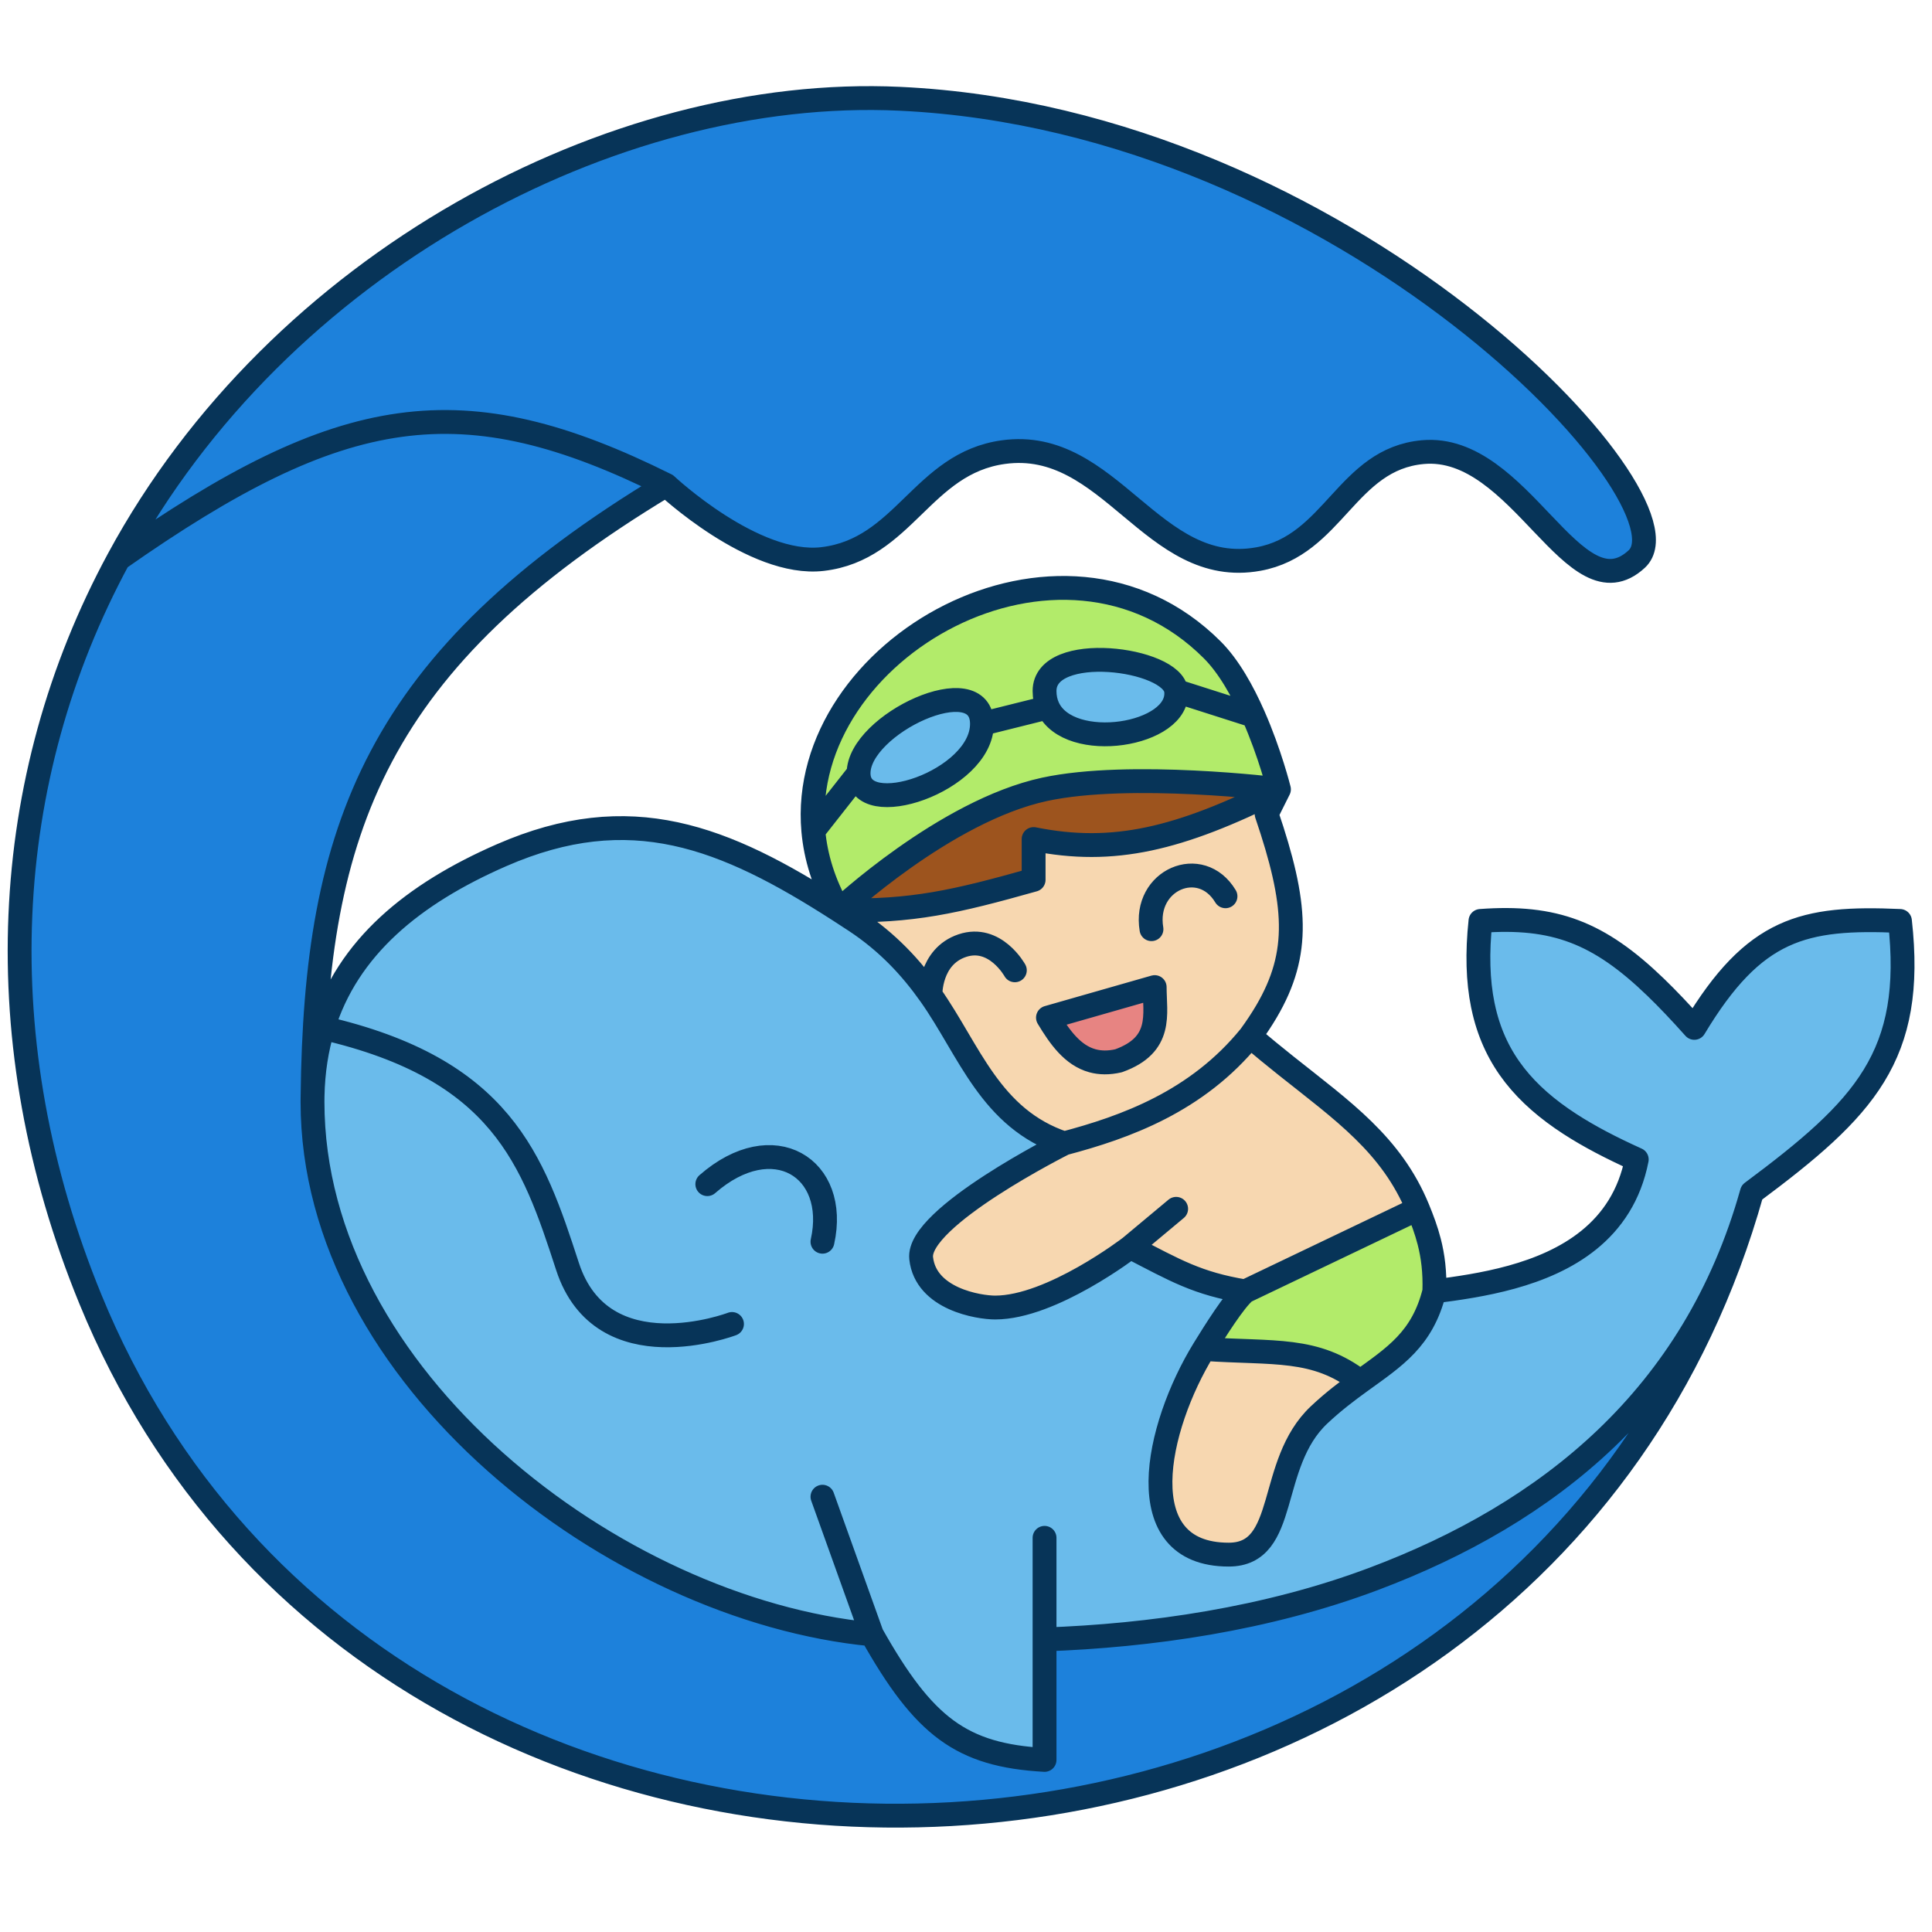
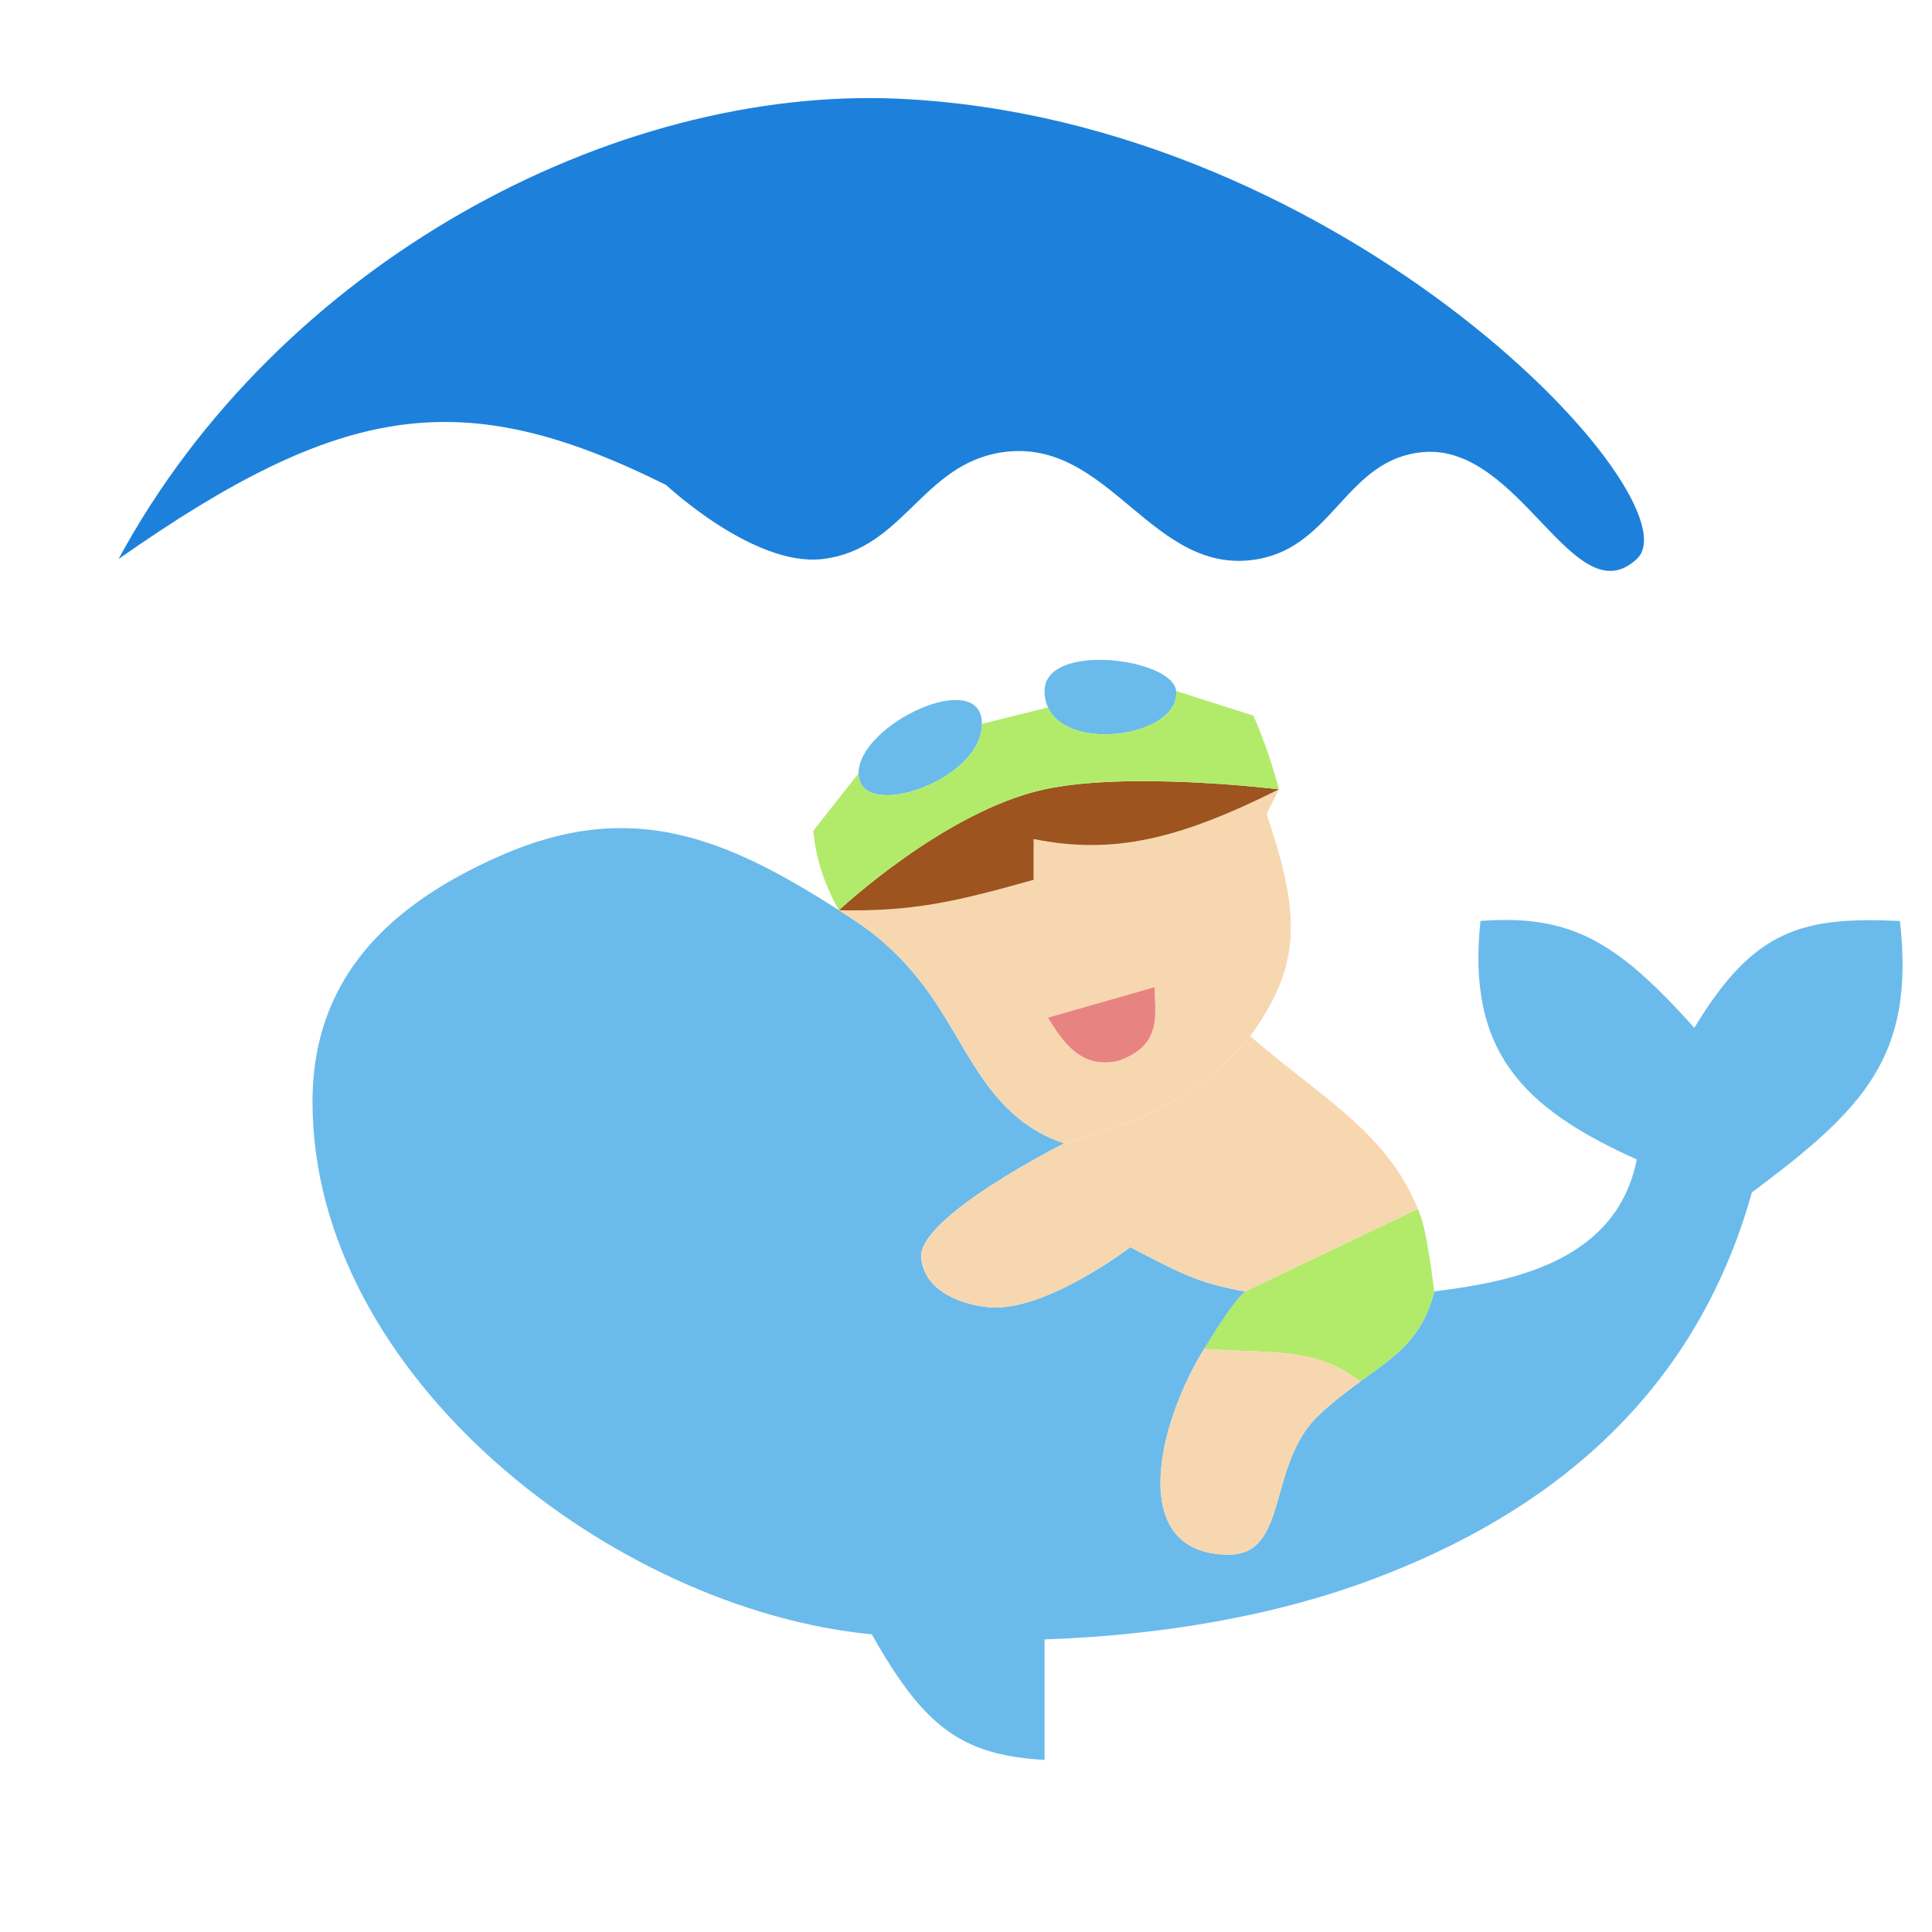
<svg xmlns="http://www.w3.org/2000/svg" width="197" height="197">
  <svg width="197" height="197" viewBox="0 0 197 197" fill="none">
-     <path d="M146.255 131.682C146.322 129.703 146.11 128.084 145.734 126.615C145.433 125.438 145.027 124.356 144.577 123.26L126.965 131.682C125.879 132.557 123.874 135.762 122.771 137.553C129.897 138.036 134.099 137.324 138.706 140.875C142.215 138.336 145.035 136.561 146.255 131.682Z" fill="#B2EB6A" />
+     <path d="M146.255 131.682C145.433 125.438 145.027 124.356 144.577 123.26L126.965 131.682C125.879 132.557 123.874 135.762 122.771 137.553C129.897 138.036 134.099 137.324 138.706 140.875C142.215 138.336 145.035 136.561 146.255 131.682Z" fill="#B2EB6A" />
    <path d="M178.636 121.583C190.152 113.009 195.273 107.67 193.732 93.906C183.902 93.471 178.881 94.627 172.765 104.809C171.36 103.234 170.055 101.853 168.808 100.651C163.015 95.067 158.476 93.346 150.959 93.906C150.61 97.181 150.695 99.999 151.193 102.464C151.239 102.689 151.288 102.912 151.341 103.132C152.535 108.135 155.513 111.647 160.077 114.609C162.056 115.893 164.334 117.074 166.894 118.228C166.173 121.915 164.356 124.547 162 126.45C157.437 130.135 150.849 131.089 146.255 131.682C145.035 136.561 142.215 138.336 138.706 140.875C137.389 141.828 135.976 142.889 134.513 144.263C129.153 149.295 131.486 158.52 125.287 158.52C115.009 158.52 117.847 145.548 122.771 137.553C123.874 135.762 125.879 132.557 126.965 131.682C122.059 130.867 119.861 129.55 115.249 127.166C115.249 127.166 107.242 133.325 101.477 133.325C99.799 133.325 94.383 132.462 93.928 128.293C93.474 124.123 108.514 116.586 108.514 116.586C100.965 114.07 98.848 107.088 94.873 101.455C92.904 98.665 90.508 96.077 87.219 93.906C86.655 93.534 86.096 93.169 85.541 92.813C73.828 85.279 64.256 81.48 51.155 87.197C42.141 91.13 35.434 96.601 32.934 104.809C32.286 106.935 31.921 109.244 31.871 111.758C31.869 111.957 31.867 112.157 31.865 112.357C31.865 140.39 62.585 164.128 88.896 166.648C94.209 176.081 98.038 178.972 106.509 179.453V167.168C117.28 166.792 129.177 165.091 140.056 161.001C157.753 154.349 172.765 142.55 178.636 121.583Z" fill="#6ABBEB" />
    <path d="M101.477 133.325C107.242 133.325 115.249 127.166 115.249 127.166C119.861 129.55 122.059 130.867 126.965 131.682L144.577 123.26C141.887 116.714 136.914 113.271 131.115 108.655C129.932 107.714 128.715 106.723 127.476 105.648C122.046 112.338 114.712 114.944 108.514 116.586C108.514 116.586 93.474 124.123 93.928 128.293C94.383 132.462 99.799 133.325 101.477 133.325Z" fill="#F7D7B0" />
    <path d="M125.287 158.52C131.486 158.52 129.153 149.295 134.513 144.263C135.976 142.889 137.389 141.828 138.706 140.875C134.099 137.324 129.897 138.036 122.771 137.553C117.847 145.548 115.009 158.52 125.287 158.52Z" fill="#F7D7B0" />
    <path fill-rule="evenodd" clip-rule="evenodd" d="M85.541 92.813C86.096 93.169 86.655 93.534 87.219 93.906C90.508 96.077 92.904 98.665 94.873 101.455C98.848 107.088 100.965 114.07 108.514 116.586C114.712 114.944 122.046 112.338 127.476 105.648C128.105 104.784 128.659 103.949 129.139 103.132C132.638 97.174 132.251 92.13 129.153 83.003L130.411 80.487C120.255 85.555 113.546 87.197 105.395 85.555V89.713C97.41 91.963 92.989 92.978 85.541 92.813ZM114.057 108.164C113.045 108.397 112.169 108.376 111.396 108.164C109.374 107.611 108.055 105.759 106.857 103.763L117.739 100.651C117.739 103.41 118.6 106.532 114.057 108.164Z" fill="#F7D7B0" />
    <path d="M85.541 92.813C92.989 92.978 97.41 91.963 105.395 89.713V85.555C113.546 87.197 120.255 85.555 130.411 80.487C130.411 80.487 115.239 78.601 106.509 80.487C96.344 82.684 85.541 92.813 85.541 92.813Z" fill="#9D541E" />
    <path d="M87.546 78.845C87.546 83.877 100.127 79.649 100.127 73.813C100.127 67.977 87.546 73.813 87.546 78.845Z" fill="#6ABBEB" />
    <path d="M119.928 70.458C119.6 67.103 106.509 65.426 106.509 70.458C106.509 71.09 106.633 71.648 106.857 72.135C109.007 76.811 120.373 75.015 119.928 70.458Z" fill="#6ABBEB" />
-     <path d="M123.61 66.265C108.193 50.848 81.278 66.229 82.931 84.716L87.546 78.845C87.546 73.813 100.127 67.977 100.127 73.813L106.857 72.135C106.633 71.648 106.509 71.09 106.509 70.458C106.509 65.426 119.6 67.103 119.928 70.458L127.807 72.974C126.72 70.507 125.311 67.965 123.61 66.265Z" fill="#B2EB6A" />
    <path d="M82.931 84.716C83.169 87.378 83.999 90.104 85.541 92.813C85.541 92.813 96.344 82.684 106.509 80.487C115.239 78.601 130.411 80.487 130.411 80.487C130.411 80.487 129.502 76.822 127.807 72.974L119.928 70.458C120.373 75.015 109.007 76.811 106.857 72.135L100.127 73.813C100.127 79.649 87.546 83.877 87.546 78.845L82.931 84.716Z" fill="#B2EB6A" />
-     <path d="M178.636 121.583C172.765 142.55 157.753 154.349 140.056 161.001C129.177 165.091 117.28 166.792 106.509 167.168V179.453C98.038 178.972 94.209 176.081 88.896 166.648C62.585 164.128 31.865 140.39 31.865 112.357C31.867 112.157 31.869 111.957 31.871 111.758C32.182 84.639 38.234 67.322 67.929 49.456C47.164 39.114 34.93 40.981 12.087 57.004C-0.047 79.434 -1.517 106.271 9.221 132.486C39.71 206.918 156.21 201.676 178.636 121.583Z" fill="#1D81DB" />
    <path d="M67.929 49.456C67.929 49.456 76.841 57.822 83.864 57.004C92.177 56.035 94.024 47.241 102.315 46.101C113.223 44.601 117.481 58.968 128.315 57.004C136.002 55.611 137.307 46.802 145.088 46.101C155.047 45.204 160.512 62.91 166.894 57.004C173.276 51.098 137.356 12.209 91.74 10.072C62.46 8.701 28.377 26.892 12.087 57.004C34.93 40.981 47.164 39.114 67.929 49.456Z" fill="#1D81DB" />
    <path d="M114.057 108.164C118.6 106.532 117.739 103.41 117.739 100.651L106.857 103.763C108.055 105.759 109.374 107.611 111.396 108.164C112.169 108.376 113.045 108.397 114.057 108.164Z" fill="#E78482" />
-     <path d="M178.636 121.583C190.152 113.009 195.273 107.67 193.732 93.906C183.902 93.471 178.881 94.627 172.765 104.809C171.36 103.234 170.055 101.853 168.808 100.651C163.015 95.067 158.476 93.346 150.959 93.906C150.61 97.181 150.695 99.999 151.193 102.464C151.239 102.689 151.288 102.912 151.341 103.132C152.535 108.135 155.513 111.647 160.077 114.609C162.056 115.893 164.334 117.074 166.894 118.228C166.173 121.915 164.356 124.547 162 126.45C157.437 130.135 150.849 131.089 146.255 131.682M178.636 121.583C172.765 142.55 157.753 154.349 140.056 161.001C129.177 165.091 117.28 166.792 106.509 167.168M178.636 121.583C156.21 201.676 39.71 206.918 9.221 132.486C-1.517 106.271 -0.047 79.434 12.087 57.004M67.929 49.456C67.929 49.456 76.841 57.822 83.864 57.004C92.177 56.035 94.024 47.241 102.315 46.101C113.223 44.601 117.481 58.968 128.315 57.004C136.002 55.611 137.307 46.802 145.088 46.101C155.047 45.204 160.512 62.91 166.894 57.004C173.276 51.098 137.356 12.209 91.74 10.072C62.46 8.701 28.377 26.892 12.087 57.004M67.929 49.456C47.164 39.114 34.93 40.981 12.087 57.004M67.929 49.456C38.234 67.322 32.182 84.639 31.871 111.758M32.934 104.809C35.434 96.601 42.141 91.13 51.155 87.197C64.256 81.48 73.828 85.279 85.541 92.813M32.934 104.809C51.155 109.003 54.32 118.228 57.865 129.131C61.41 140.034 74.639 135.002 74.639 135.002M32.934 104.809C32.286 106.935 31.921 109.244 31.871 111.758M72.123 120.744C78.832 114.874 85.541 119.067 83.864 126.615M83.864 152.615L88.896 166.648M88.896 166.648C94.209 176.081 98.038 178.972 106.509 179.453V167.168M88.896 166.648C62.585 164.128 31.865 140.39 31.865 112.357C31.867 112.157 31.869 111.957 31.871 111.758M106.509 156.808V167.168M119.928 123.26L115.249 127.166M115.249 127.166C115.249 127.166 107.242 133.325 101.477 133.325C99.799 133.325 94.383 132.462 93.928 128.293C93.474 124.123 108.514 116.586 108.514 116.586M115.249 127.166C119.861 129.55 122.059 130.867 126.965 131.682M108.514 116.586C100.965 114.07 98.848 107.088 94.873 101.455M108.514 116.586C114.712 114.944 122.046 112.338 127.476 105.648M146.255 131.682C145.035 136.561 142.215 138.336 138.706 140.875M146.255 131.682C146.322 129.703 146.11 128.084 145.734 126.615C145.433 125.438 145.027 124.356 144.577 123.26M126.965 131.682L144.577 123.26M126.965 131.682C125.879 132.557 123.874 135.762 122.771 137.553M127.476 105.648C128.105 104.784 128.659 103.949 129.139 103.132C132.638 97.174 132.251 92.13 129.153 83.003L130.411 80.487M127.476 105.648C128.715 106.723 129.932 107.714 131.115 108.655C136.914 113.271 141.887 116.714 144.577 123.26M85.541 92.813C86.096 93.169 86.655 93.534 87.219 93.906C90.508 96.077 92.904 98.665 94.873 101.455M85.541 92.813C92.989 92.978 97.41 91.963 105.395 89.713V85.555C113.546 87.197 120.255 85.555 130.411 80.487M85.541 92.813C83.999 90.104 83.169 87.378 82.931 84.716M85.541 92.813C85.541 92.813 96.344 82.684 106.509 80.487C115.239 78.601 130.411 80.487 130.411 80.487M130.411 80.487C130.411 80.487 129.502 76.822 127.807 72.974M94.873 101.455C94.873 101.455 94.767 97.547 98.122 96.422C101.477 95.298 103.481 98.939 103.481 98.939M117.412 94.745C116.573 89.713 122.444 87.197 124.96 91.39M82.931 84.716C81.278 66.229 108.193 50.848 123.61 66.265C125.311 67.965 126.72 70.507 127.807 72.974M82.931 84.716L87.546 78.845M87.546 78.845C87.546 83.877 100.127 79.649 100.127 73.813M87.546 78.845C87.546 73.813 100.127 67.977 100.127 73.813M100.127 73.813L106.857 72.135M119.928 70.458C119.6 67.103 106.509 65.426 106.509 70.458C106.509 71.09 106.633 71.648 106.857 72.135M119.928 70.458C120.373 75.015 109.007 76.811 106.857 72.135M119.928 70.458L127.807 72.974M122.771 137.553C117.847 145.548 115.009 158.52 125.287 158.52C131.486 158.52 129.153 149.295 134.513 144.263C135.976 142.889 137.389 141.828 138.706 140.875M122.771 137.553C129.897 138.036 134.099 137.324 138.706 140.875M106.857 103.763L117.739 100.651C117.739 103.41 118.6 106.532 114.057 108.164C113.045 108.397 112.169 108.376 111.396 108.164C109.374 107.611 108.055 105.759 106.857 103.763Z" stroke="#073458" stroke-width="2.432" stroke-linecap="round" stroke-linejoin="round" />
  </svg>
  <style>@media (prefers-color-scheme: light) { :root { filter: none; } } </style>
</svg>